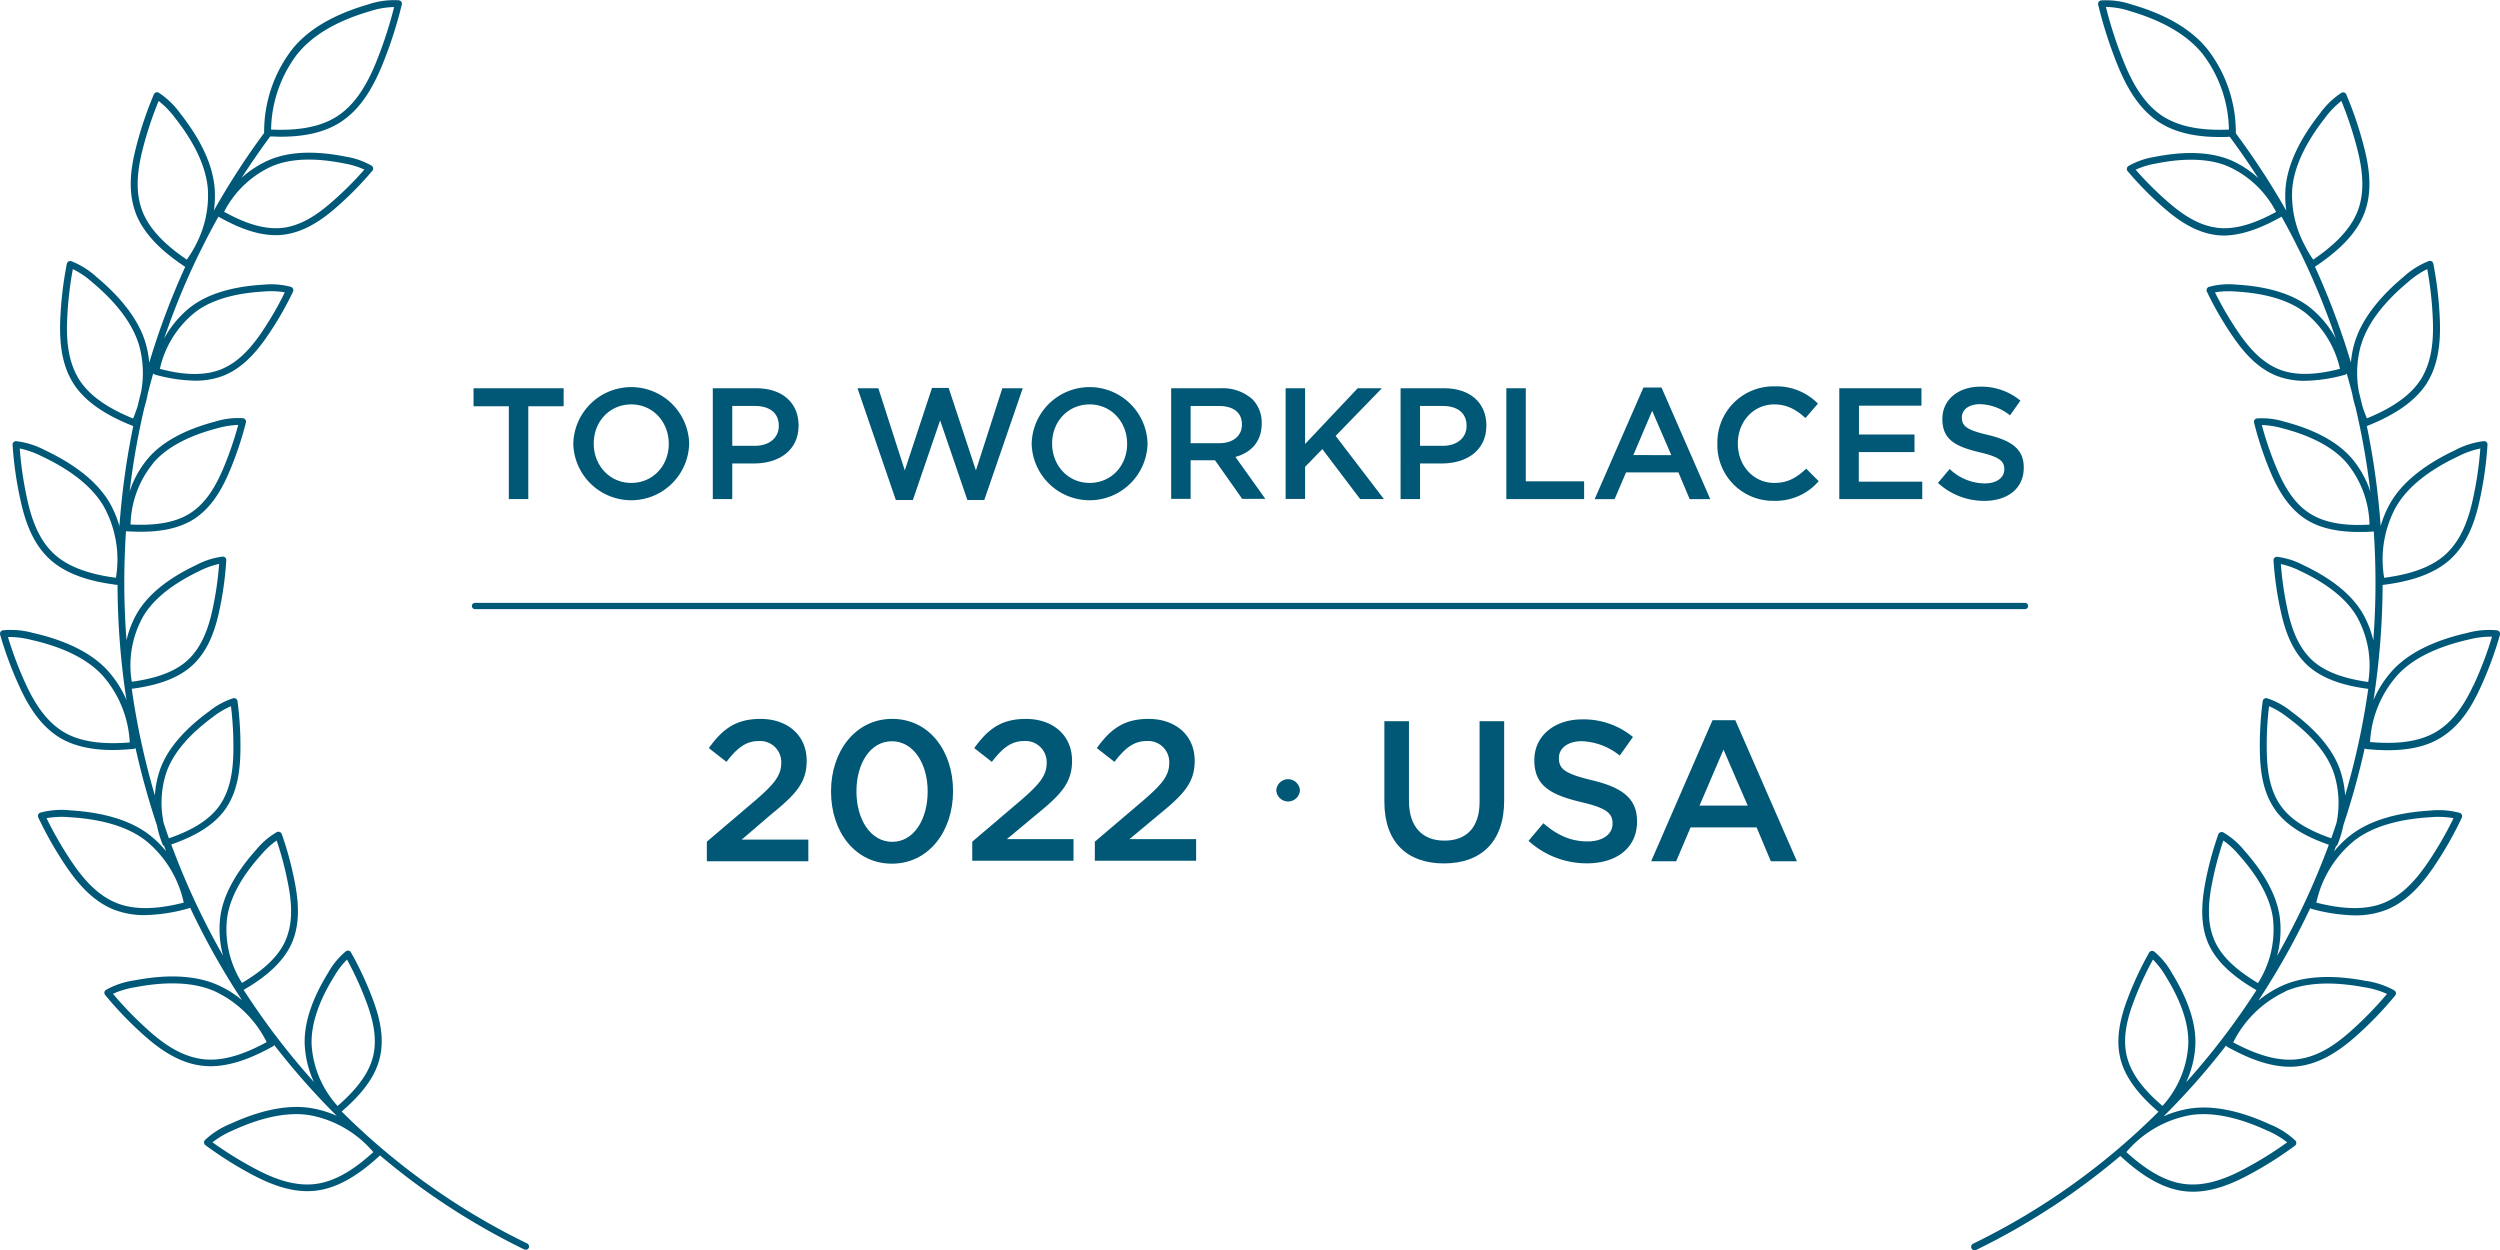
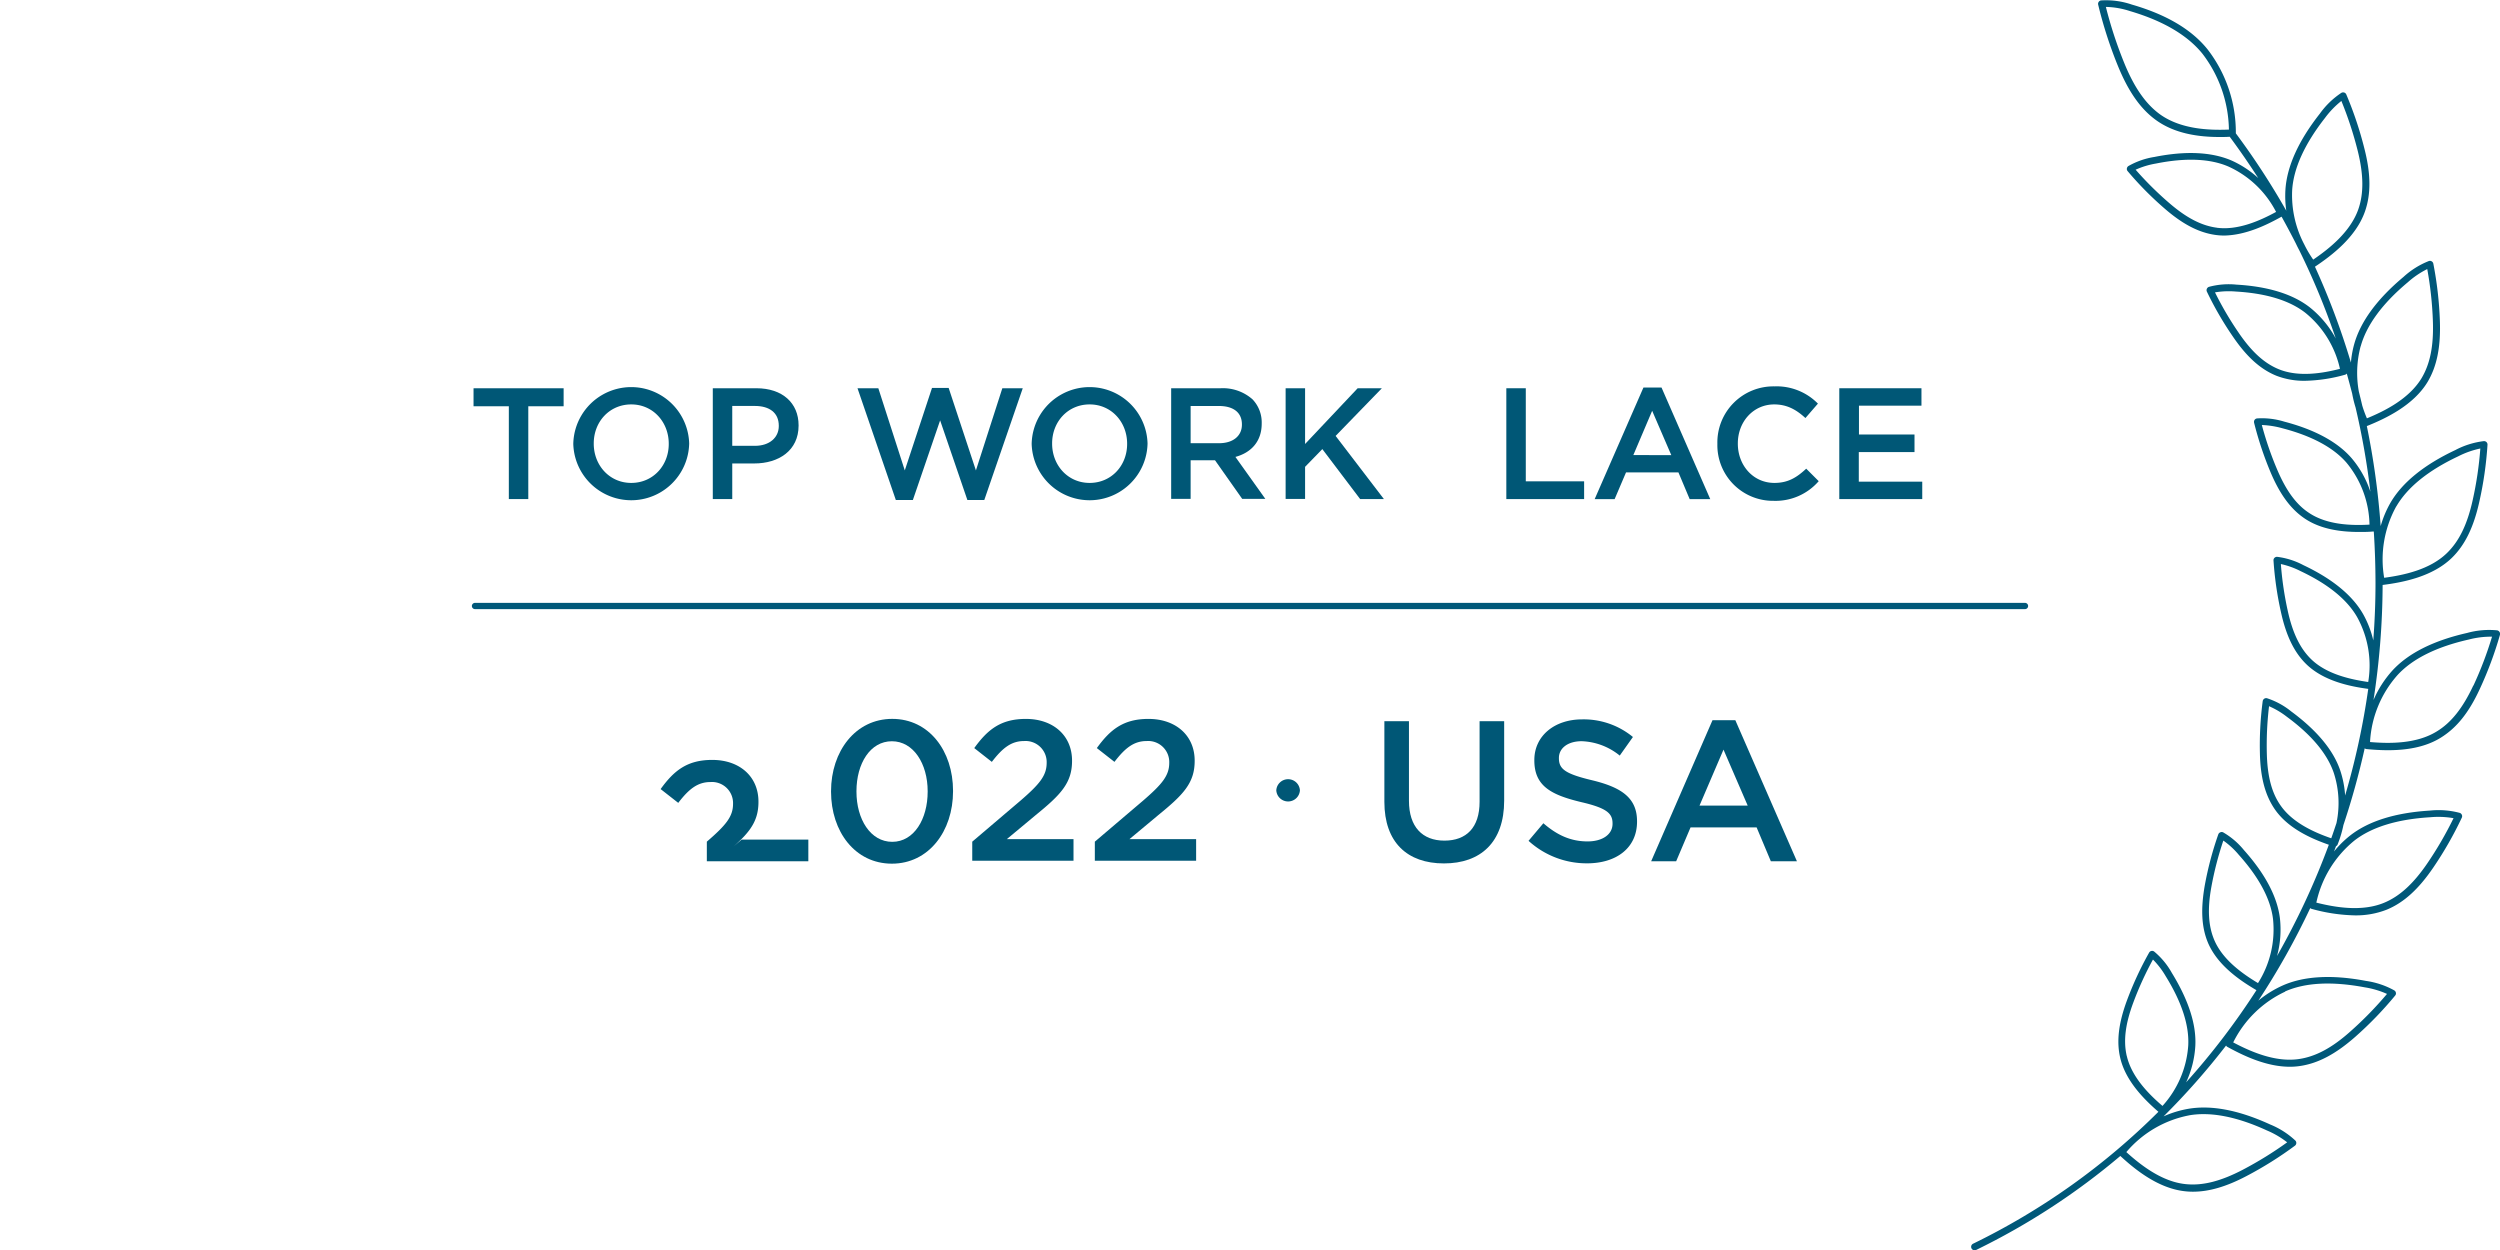
<svg xmlns="http://www.w3.org/2000/svg" viewBox="0 0 600 300">
  <defs>
    <style>.a{fill:#005879;}.b{fill:#005776;}</style>
  </defs>
-   <path class="a" d="M126.49,298.42A165.55,165.55,0,0,1,82,266.76c3.46-3,7.9-7.39,9.18-13,.91-3.94.39-8.31-1.63-13.73a80.49,80.49,0,0,0-5.32-11.47.81.81,0,0,0-.55-.4.82.82,0,0,0-.67.15,18.06,18.06,0,0,0-4.21,5.08c-4,6.47-5.92,12.36-5.66,17.52a24,24,0,0,0,2.21,8.78,174.62,174.62,0,0,1-16.88-22.12c4-2.31,9.33-6,11.63-11.37,1.57-3.73,1.82-8.11.77-13.8a80.36,80.36,0,0,0-3.24-12.22.83.83,0,0,0-.48-.49.81.81,0,0,0-.68,0,18.12,18.12,0,0,0-5,4.27c-5.07,5.67-8,11.15-8.62,16.27a24.24,24.24,0,0,0,.68,9.13,179.52,179.52,0,0,1-12.43-26.69c4.27-1.48,9.79-3.93,13-8.49,2.31-3.32,3.45-7.56,3.59-13.35A81.34,81.34,0,0,0,57,168.27a.86.86,0,0,0-.37-.58.83.83,0,0,0-.67-.11,18.15,18.15,0,0,0-5.8,3.16C44,175.25,40,180,38.34,184.9a23.62,23.62,0,0,0-1.17,6,179.5,179.5,0,0,1-5.55-25.59c4.52-.6,10.72-1.9,14.85-5.91,2.9-2.82,4.83-6.77,6.08-12.42a80.94,80.94,0,0,0,1.76-12.52.79.79,0,0,0-.24-.63.85.85,0,0,0-.64-.24,18.15,18.15,0,0,0-6.3,2c-6.88,3.25-11.68,7.17-14.27,11.64a23.75,23.75,0,0,0-2.5,6.42c-.34-4.55-.53-9.13-.53-13.74q0-6.24.41-12.4a.65.65,0,0,0,.2,0c1,.06,2.17.11,3.37.11,4.13,0,9-.58,12.88-3.14,3.38-2.23,6-5.75,8.28-11.08a82.29,82.29,0,0,0,4.05-12,.91.91,0,0,0-.12-.68.87.87,0,0,0-.59-.35,18.16,18.16,0,0,0-6.56.78c-7.36,1.93-12.8,4.89-16.17,8.8a24.11,24.11,0,0,0-4.47,8,180.13,180.13,0,0,1,3.55-20.17,28.68,28.68,0,0,0,.82-3.35q.62-2.42,1.29-4.8a.92.92,0,0,0,.4.27,38,38,0,0,0,9.61,1.46,18.37,18.37,0,0,0,6.93-1.23c3.75-1.53,7-4.46,10.29-9.23A79.7,79.7,0,0,0,70.33,70a.83.83,0,0,0,0-.69.86.86,0,0,0-.51-.46,18.34,18.34,0,0,0-6.58-.53c-7.6.44-13.52,2.27-17.59,5.44a24.34,24.34,0,0,0-6.26,7.5A174.68,174.68,0,0,1,48.16,60.1c.29-.54.56-1.08.82-1.63Q50.63,55.2,52.42,52C56,54,61,56.44,66.17,56.44a15,15,0,0,0,2-.13c4-.53,7.92-2.53,12.29-6.32a80.23,80.23,0,0,0,8.9-9,.78.78,0,0,0,.19-.65.85.85,0,0,0-.37-.58A18.28,18.28,0,0,0,83,37.6c-7.46-1.5-13.66-1.23-18.4.8A23.88,23.88,0,0,0,58,42.67q3.25-5.06,6.85-9.92c.79,0,1.62.06,2.49.06,4.77,0,10.56-.69,15.12-4,3.79-2.71,6.76-7,9.34-13.35A103.1,103.1,0,0,0,96.44,1.09a.83.83,0,0,0-.13-.67.8.8,0,0,0-.58-.35,19.14,19.14,0,0,0-7.38,1c-8.3,2.41-14.43,6-18.24,10.77a32.54,32.54,0,0,0-6.72,20s0,.05,0,.07A179.43,179.43,0,0,0,51.33,50.54a24.63,24.63,0,0,0,.21-5c-.35-5.62-3.13-11.77-8.26-18.29a19.76,19.76,0,0,0-5.17-5,.85.85,0,0,0-.68-.07.81.81,0,0,0-.5.46,87.78,87.78,0,0,0-4.37,13.09C31,41.86,31,46.64,32.45,50.8c2.14,6.11,7.85,10.48,12,13.25a178.14,178.14,0,0,0-8.63,23,24.3,24.3,0,0,0-.77-4.35c-1.5-5.42-5.48-10.87-11.85-16.2a19.69,19.69,0,0,0-6.08-3.81.81.81,0,0,0-.68.07.83.83,0,0,0-.4.56A88,88,0,0,0,14.45,77c-.23,6.3.72,11,3,14.76,3.37,5.55,9.89,8.65,14.53,10.51a185.18,185.18,0,0,0-3.32,24,25,25,0,0,0-2.34-5.58c-2.82-4.86-8.06-9.12-15.57-12.66a19.68,19.68,0,0,0-6.85-2.15.84.84,0,0,0-.64.24.81.81,0,0,0-.24.64A87.41,87.41,0,0,0,5,120.41c1.36,6.15,3.47,10.45,6.63,13.51,4.63,4.48,11.63,5.85,16.58,6.47A184.53,184.53,0,0,0,30.36,168a25.74,25.74,0,0,0-4.56-7.11c-3.81-4.14-9.85-7.17-17.94-9a19.73,19.73,0,0,0-7.15-.62.85.85,0,0,0-.58.37.86.86,0,0,0-.1.68,88.76,88.76,0,0,0,4.85,12.92c2.66,5.71,5.65,9.45,9.4,11.76s8.5,3,12.66,3c1.85,0,3.61-.12,5.15-.27a.8.8,0,0,0,.44-.19A185.92,185.92,0,0,0,37.64,198,26.93,26.93,0,0,0,39,202.61a.8.8,0,0,0,.39.42c.15.42.32.84.47,1.26A24.32,24.32,0,0,0,36,200.48c-4.42-3.48-10.87-5.49-19.15-6a19.74,19.74,0,0,0-7.16.55.83.83,0,0,0-.51.46.81.81,0,0,0,0,.68,87.89,87.89,0,0,0,6.86,12c3.55,5.21,7.1,8.42,11.17,10.09a20.08,20.08,0,0,0,7.63,1.37A41.53,41.53,0,0,0,45.29,218a.78.78,0,0,0,.33-.19,179.37,179.37,0,0,0,12.46,22.22,25.31,25.31,0,0,0-5.84-3.64c-5.15-2.28-11.89-2.65-20-1.1a19.66,19.66,0,0,0-6.8,2.28.83.83,0,0,0-.38.58.77.77,0,0,0,.18.65,87,87,0,0,0,9.59,9.92c4.72,4.18,9,6.41,13.31,7a15.92,15.92,0,0,0,2.39.17c5.66,0,11.18-2.66,15-4.78a.72.72,0,0,0,.29-.31,172.62,172.62,0,0,0,15,17,24.85,24.85,0,0,0-5.85-1.8c-5.55-1-12.17.28-19.72,3.74a19.78,19.78,0,0,0-6.05,3.86.8.8,0,0,0-.23.64.83.83,0,0,0,.33.6,88.87,88.87,0,0,0,11.69,7.32c4.82,2.51,8.93,3.72,12.78,3.72a16.08,16.08,0,0,0,1.84-.1c6.38-.65,11.92-5.09,15.59-8.48a166.15,166.15,0,0,0,34.61,22.56.94.94,0,0,0,.36.08.82.82,0,0,0,.75-.47A.83.83,0,0,0,126.49,298.42ZM80.22,234.3a19.77,19.77,0,0,1,3.06-4A78.51,78.51,0,0,1,88,240.65c1.9,5.11,2.4,9.17,1.56,12.78-1.16,5-5.28,9.18-8.54,12a24,24,0,0,1-6.22-14.55C74.57,246.05,76.39,240.48,80.22,234.3ZM54.48,220.51c.6-4.79,3.36-10,8.21-15.37a19.25,19.25,0,0,1,3.71-3.42,79.83,79.83,0,0,1,2.85,11c1,5.35.77,9.44-.67,12.85-2,4.77-6.8,8.13-10.5,10.33A24,24,0,0,1,54.48,220.51ZM34.3,148.05c2.41-4.17,7-7.87,13.54-11a19.64,19.64,0,0,1,4.75-1.71,78.8,78.8,0,0,1-1.66,11.27c-1.17,5.32-3,9-5.62,11.58-3.71,3.6-9.42,4.84-13.68,5.43A24,24,0,0,1,34.3,148.05Zm2.53-37c3.15-3.65,8.31-6.44,15.34-8.27a21.74,21.74,0,0,1,5-.8,79.66,79.66,0,0,1-3.72,10.76c-2.14,5-4.57,8.3-7.66,10.34-4.32,2.86-10.16,3-14.45,2.81A24,24,0,0,1,36.83,111.1Zm9.86-36c3.8-3,9.41-4.67,16.67-5.09a20.09,20.09,0,0,1,5,.2A78.77,78.77,0,0,1,62.63,80c-3.08,4.49-6.11,7.23-9.55,8.63-4.79,1.95-10.55,1-14.71-.1A24,24,0,0,1,46.69,75.06ZM65.2,39.93c4.43-1.9,10.29-2.14,17.42-.7a19.78,19.78,0,0,1,4.83,1.47,80.61,80.61,0,0,1-8.07,8C75.26,52.3,71.63,54.18,68,54.66c-5.11.67-10.45-1.75-14.21-3.83A24,24,0,0,1,65.2,39.93Zm6.2-27C75,8.45,80.85,5,88.81,2.69a19.89,19.89,0,0,1,5.78-1,100.9,100.9,0,0,1-4.31,13.22C87.82,21,85,25,81.52,27.5c-4.94,3.54-11.6,3.8-16.46,3.6A30.75,30.75,0,0,1,71.4,12.91ZM15.15,175.6c-3.46-2.14-6.25-5.65-8.77-11a88.07,88.07,0,0,1-4.47-11.72,21.29,21.29,0,0,1,5.59.69c7.75,1.75,13.5,4.62,17.08,8.51a26.27,26.27,0,0,1,6.56,16.11C26.45,178.54,20,178.59,15.15,175.6ZM27.9,216.69c-3.76-1.54-7.07-4.56-10.43-9.48a86.55,86.55,0,0,1-6.3-10.85,21.4,21.4,0,0,1,5.62-.22c7.94.48,14.08,2.38,18.23,5.64a26.4,26.4,0,0,1,9.08,14.85C39.53,217.78,33.19,218.86,27.9,216.69Zm20.43,37.46c-4-.57-8-2.68-12.44-6.64a86.21,86.21,0,0,1-8.78-9,21.24,21.24,0,0,1,5.4-1.59c7.82-1.48,14.23-1.15,19.06,1A26.36,26.36,0,0,1,64,250.11C59.87,252.34,54,255,48.33,254.15Zm-8.42-68.71c1.57-4.56,5.33-9.06,11.19-13.37a19.82,19.82,0,0,1,4.33-2.58A79.34,79.34,0,0,1,56,180.86c-.13,5.45-1.18,9.4-3.29,12.44-2.9,4.19-8.13,6.49-12.17,7.89-.44-1.21-.84-2.43-1.25-3.65A23.39,23.39,0,0,1,39.91,185.44ZM44.83,62.31c-3.9-2.66-8.92-6.68-10.82-12.06-1.34-3.84-1.29-8.32.15-14.1a88,88,0,0,1,3.91-11.92A21.5,21.5,0,0,1,42,28.28c4.92,6.26,7.57,12.1,7.9,17.37a25.4,25.4,0,0,1-2.55,12.4c-.15.3-.31.6-.46.91A27.49,27.49,0,0,1,44.83,62.31ZM31.94,100.44c-4.36-1.79-10.11-4.68-13.07-9.56-2.1-3.48-3-7.87-2.76-13.84a86.52,86.52,0,0,1,1.37-12.46,20.83,20.83,0,0,1,4.66,3.16C28.24,72.84,32,78,33.45,83.11A24.89,24.89,0,0,1,33.88,94c-.28,1.12-.56,2.25-.82,3.38A28.8,28.8,0,0,1,31.94,100.44Zm-4.12,38.23c-4.68-.63-11-2-15.07-5.94-2.92-2.83-4.88-6.86-6.17-12.68a86.07,86.07,0,0,1-1.84-12.41,21.21,21.21,0,0,1,5.31,1.88c7.19,3.39,12.18,7.43,14.84,12A26.34,26.34,0,0,1,27.82,138.67ZM75.39,284.19c-4,.42-8.39-.68-13.68-3.44A89,89,0,0,1,51,274.16a21.26,21.26,0,0,1,4.86-2.85c7.22-3.32,13.53-4.54,18.73-3.62a26.25,26.25,0,0,1,15,8.81C86.15,279.66,81.07,283.62,75.39,284.19Z" />
  <path class="a" d="M599.87,151.65a.85.85,0,0,0-.58-.37,19.73,19.73,0,0,0-7.15.62c-8.09,1.83-14.13,4.86-17.94,9a25.74,25.74,0,0,0-4.56,7.11,184.53,184.53,0,0,0,2.19-27.62c4.95-.62,11.95-2,16.58-6.47,3.16-3.06,5.27-7.36,6.63-13.51A87.41,87.41,0,0,0,597,106.75a.81.81,0,0,0-.24-.64.84.84,0,0,0-.64-.24,19.68,19.68,0,0,0-6.85,2.15c-7.51,3.54-12.75,7.8-15.57,12.66a25,25,0,0,0-2.34,5.58,185.18,185.18,0,0,0-3.32-24c4.64-1.86,11.16-5,14.53-10.51,2.28-3.77,3.23-8.46,3-14.76A88,88,0,0,0,584,63.28a.83.83,0,0,0-.4-.56.81.81,0,0,0-.68-.07,19.69,19.69,0,0,0-6.08,3.81c-6.37,5.33-10.35,10.78-11.85,16.2a24.3,24.3,0,0,0-.77,4.35,178.14,178.14,0,0,0-8.63-23c4.15-2.77,9.86-7.14,12-13.25,1.46-4.16,1.43-8.94-.11-15a87.78,87.78,0,0,0-4.37-13.09.81.81,0,0,0-.5-.46.85.85,0,0,0-.68.07,19.76,19.76,0,0,0-5.17,5c-5.13,6.52-7.91,12.67-8.26,18.29a24.63,24.63,0,0,0,.21,5A179.43,179.43,0,0,0,536.6,32s0,0,0-.07a32.54,32.54,0,0,0-6.72-20C526.08,7.14,520,3.51,511.65,1.1a19.14,19.14,0,0,0-7.38-1,.8.8,0,0,0-.58.35.83.83,0,0,0-.13.67,103.1,103.1,0,0,0,4.62,14.41c2.58,6.4,5.55,10.64,9.34,13.35,4.56,3.27,10.35,4,15.12,4,.87,0,1.7,0,2.49-.06q3.6,4.86,6.85,9.92a23.88,23.88,0,0,0-6.53-4.27c-4.74-2-10.94-2.3-18.4-.8a18.28,18.28,0,0,0-6.23,2.18.85.85,0,0,0-.37.58.78.78,0,0,0,.19.65,80.23,80.23,0,0,0,8.9,9c4.37,3.79,8.28,5.79,12.29,6.32a15,15,0,0,0,2,.13C539,56.44,544,54,547.58,52q1.78,3.2,3.44,6.47c.26.55.53,1.09.82,1.63a174.68,174.68,0,0,1,8.75,21.15,24.34,24.34,0,0,0-6.26-7.5c-4.07-3.17-10-5-17.59-5.44a18.34,18.34,0,0,0-6.58.53.86.86,0,0,0-.51.46.83.83,0,0,0,0,.69A79.7,79.7,0,0,0,536,80.93c3.27,4.77,6.54,7.7,10.29,9.23a18.37,18.37,0,0,0,6.93,1.23,38,38,0,0,0,9.61-1.46.92.92,0,0,0,.4-.27q.67,2.39,1.29,4.8a28.68,28.68,0,0,0,.82,3.35A180.13,180.13,0,0,1,568.89,118a24.11,24.11,0,0,0-4.47-8c-3.37-3.91-8.81-6.87-16.17-8.8a18.16,18.16,0,0,0-6.56-.78.87.87,0,0,0-.59.35.91.91,0,0,0-.12.68,82.29,82.29,0,0,0,4,12c2.27,5.33,4.9,8.85,8.28,11.08,3.87,2.56,8.75,3.14,12.88,3.14,1.2,0,2.34,0,3.37-.11a.65.65,0,0,0,.2,0q.4,6.17.41,12.4c0,4.61-.19,9.19-.53,13.74a23.75,23.75,0,0,0-2.5-6.42c-2.59-4.47-7.39-8.39-14.27-11.64a18.15,18.15,0,0,0-6.3-2,.85.85,0,0,0-.64.24.79.79,0,0,0-.24.63A80.94,80.94,0,0,0,547.45,147c1.25,5.65,3.18,9.6,6.08,12.42,4.13,4,10.33,5.31,14.85,5.91a179.5,179.5,0,0,1-5.55,25.59,23.62,23.62,0,0,0-1.17-6C560,180,556,175.25,549.89,170.74a18.15,18.15,0,0,0-5.8-3.16.83.83,0,0,0-.67.11.86.86,0,0,0-.37.58,81.34,81.34,0,0,0-.67,12.63c.14,5.79,1.28,10,3.59,13.35,3.16,4.56,8.68,7,12.95,8.49a179.52,179.52,0,0,1-12.43,26.69,24.24,24.24,0,0,0,.68-9.13c-.65-5.12-3.55-10.6-8.62-16.27a18.12,18.12,0,0,0-5-4.27.81.81,0,0,0-.68,0,.83.83,0,0,0-.48.49,80.36,80.36,0,0,0-3.24,12.22c-1,5.69-.8,10.07.77,13.8,2.3,5.41,7.67,9.06,11.63,11.37a174.62,174.62,0,0,1-16.88,22.12,24,24,0,0,0,2.21-8.78c.26-5.16-1.65-11-5.66-17.52a18.06,18.06,0,0,0-4.21-5.08.82.82,0,0,0-.67-.15.81.81,0,0,0-.55.4,80.49,80.49,0,0,0-5.32,11.47c-2,5.42-2.54,9.79-1.63,13.73,1.28,5.57,5.72,10,9.18,13a165.55,165.55,0,0,1-44.48,31.66.83.83,0,0,0-.38,1.11.82.82,0,0,0,.75.47.94.94,0,0,0,.36-.08,166.15,166.15,0,0,0,34.61-22.56c3.67,3.39,9.21,7.83,15.59,8.48a16.08,16.08,0,0,0,1.84.1c3.85,0,8-1.21,12.78-3.72a88.87,88.87,0,0,0,11.69-7.32.83.83,0,0,0,.33-.6.8.8,0,0,0-.23-.64,19.78,19.78,0,0,0-6.05-3.86c-7.55-3.46-14.17-4.72-19.72-3.74a24.85,24.85,0,0,0-5.85,1.8,172.62,172.62,0,0,0,15-17,.72.72,0,0,0,.29.31c3.85,2.12,9.37,4.78,15,4.78a15.92,15.92,0,0,0,2.39-.17c4.36-.62,8.59-2.85,13.31-7a87,87,0,0,0,9.59-9.92.77.77,0,0,0,.18-.65.83.83,0,0,0-.38-.58,19.66,19.66,0,0,0-6.8-2.28c-8.15-1.55-14.89-1.18-20,1.1a25.31,25.31,0,0,0-5.84,3.64,179.37,179.37,0,0,0,12.46-22.22.78.78,0,0,0,.33.19,41.53,41.53,0,0,0,10.39,1.56,20.08,20.08,0,0,0,7.63-1.37c4.07-1.67,7.62-4.88,11.17-10.09a87.89,87.89,0,0,0,6.86-12,.81.81,0,0,0,0-.68.83.83,0,0,0-.51-.46,19.74,19.74,0,0,0-7.16-.55c-8.28.51-14.73,2.52-19.15,6a24.32,24.32,0,0,0-3.85,3.81c.15-.42.32-.84.47-1.26a.8.8,0,0,0,.39-.42,26.93,26.93,0,0,0,1.39-4.65,185.92,185.92,0,0,0,5.11-18.43.8.8,0,0,0,.44.19c1.54.15,3.3.27,5.15.27,4.16,0,8.81-.61,12.66-3s6.74-6,9.4-11.76A88.76,88.76,0,0,0,600,152.33.86.86,0,0,0,599.87,151.65Zm-67.82-97c-3.68-.48-7.31-2.36-11.43-5.92a80.61,80.61,0,0,1-8.07-8,19.78,19.78,0,0,1,4.83-1.47c7.13-1.44,13-1.2,17.42.7a24,24,0,0,1,11.46,10.9C542.5,52.91,537.16,55.33,532.05,54.66ZM518.48,27.5C515,25,512.18,21,509.72,14.88a100.9,100.9,0,0,1-4.31-13.22,19.89,19.89,0,0,1,5.78,1C519.15,5,525,8.45,528.6,12.91a30.75,30.75,0,0,1,6.34,18.19C530.08,31.3,523.42,31,518.48,27.5Zm28.44,61.12c-3.44-1.4-6.47-4.14-9.55-8.63a78.77,78.77,0,0,1-5.77-9.82,20.09,20.09,0,0,1,5-.2c7.26.42,12.87,2.13,16.67,5.09a24,24,0,0,1,8.32,13.46C557.47,89.58,551.71,90.57,546.92,88.62Zm7.3,34.51c-3.09-2-5.52-5.33-7.66-10.34A79.66,79.66,0,0,1,542.84,102a21.74,21.74,0,0,1,5,.8c7,1.83,12.19,4.62,15.34,8.27a24,24,0,0,1,5.5,14.84C564.38,126.15,558.54,126,554.22,123.13Zm.47,35.09c-2.66-2.59-4.45-6.26-5.62-11.58a78.8,78.8,0,0,1-1.66-11.27,19.64,19.64,0,0,1,4.75,1.71c6.57,3.1,11.13,6.8,13.54,11a24,24,0,0,1,2.67,15.6C564.11,163.06,558.4,161.82,554.69,158.22Zm-23.27,67.37c-1.44-3.41-1.66-7.5-.67-12.85a79.83,79.83,0,0,1,2.85-11,19.25,19.25,0,0,1,3.71,3.42c4.85,5.41,7.61,10.58,8.21,15.37a24,24,0,0,1-3.6,15.41C538.22,233.72,533.44,230.36,531.42,225.59Zm-21,27.84c-.84-3.61-.34-7.67,1.56-12.78a78.51,78.51,0,0,1,4.73-10.36,19.77,19.77,0,0,1,3.06,4c3.83,6.18,5.65,11.75,5.41,16.57A24,24,0,0,1,519,265.42C515.71,262.61,511.59,258.47,510.43,253.43Zm38-15.48c4.83-2.14,11.24-2.47,19.06-1a21.24,21.24,0,0,1,5.4,1.59,86.21,86.21,0,0,1-8.78,9c-4.47,4-8.42,6.07-12.44,6.64-5.65.8-11.54-1.81-15.69-4A26.36,26.36,0,0,1,548.43,238ZM565,201.78c4.15-3.26,10.29-5.16,18.23-5.64a21.4,21.4,0,0,1,5.62.22,86.55,86.55,0,0,1-6.3,10.85c-3.36,4.92-6.67,7.94-10.43,9.48-5.29,2.17-11.63,1.09-16.2-.06A26.4,26.4,0,0,1,565,201.78Zm10.13-80.26c2.66-4.57,7.65-8.61,14.84-12a21.21,21.21,0,0,1,5.31-1.88,86.07,86.07,0,0,1-1.84,12.41c-1.29,5.82-3.25,9.85-6.17,12.68-4.1,4-10.39,5.31-15.07,5.94A26.34,26.34,0,0,1,575.11,121.52Zm-8.56-38.41c1.41-5.1,5.21-10.27,11.31-15.37a20.83,20.83,0,0,1,4.66-3.16A86.52,86.52,0,0,1,583.89,77c.22,6-.66,10.36-2.76,13.84-3,4.88-8.71,7.77-13.07,9.56a28.8,28.8,0,0,1-1.12-3.06c-.26-1.13-.54-2.26-.82-3.38A24.89,24.89,0,0,1,566.55,83.11ZM550.12,45.65c.33-5.27,3-11.11,7.9-17.37a21.5,21.5,0,0,1,3.91-4.05,88,88,0,0,1,3.91,11.92c1.44,5.78,1.49,10.26.15,14.1-1.9,5.38-6.92,9.4-10.82,12.06a27.49,27.49,0,0,1-2-3.35c-.15-.31-.31-.61-.46-.91A25.4,25.4,0,0,1,550.12,45.65ZM547.33,193.3c-2.11-3-3.16-7-3.29-12.44a79.34,79.34,0,0,1,.53-11.37,19.82,19.82,0,0,1,4.33,2.58c5.86,4.31,9.62,8.81,11.19,13.37a23.39,23.39,0,0,1,.66,12.1c-.41,1.22-.81,2.44-1.25,3.65C555.46,199.79,550.23,197.49,547.33,193.3Zm-22,74.39c5.2-.92,11.51.3,18.73,3.62a21.26,21.26,0,0,1,4.86,2.85,89,89,0,0,1-10.67,6.59c-5.29,2.76-9.63,3.86-13.68,3.44-5.68-.57-10.76-4.53-14.25-7.69A26.25,26.25,0,0,1,525.37,267.69Zm68.25-103.14c-2.52,5.4-5.31,8.91-8.77,11-4.86,3-11.3,2.94-16,2.54A26.27,26.27,0,0,1,575.42,162c3.58-3.89,9.33-6.76,17.08-8.51a21.29,21.29,0,0,1,5.59-.69A88.07,88.07,0,0,1,593.62,164.55Z" />
  <path class="a" d="M486,146.19H114a.75.75,0,0,1,0-1.5H486a.75.75,0,0,1,0,1.5Z" />
  <path class="b" d="M122.12,97.51h-8.47V93.18h21.62v4.33h-8.48v22.27h-4.67Z" />
  <path class="b" d="M137.59,106.56v-.08a13.91,13.91,0,0,1,27.81-.07v.07a13.91,13.91,0,0,1-27.81.08Zm22.91,0v-.08c0-5.17-3.76-9.42-9-9.42s-9,4.18-9,9.35v.07c0,5.17,3.76,9.42,9,9.42S160.5,111.72,160.5,106.56Z" />
  <path class="b" d="M171.07,93.18h10.48c6.23,0,10.11,3.54,10.11,8.89v.08c0,6-4.79,9.08-10.64,9.08h-5.28v8.55h-4.67ZM181.17,107c3.54,0,5.74-2,5.74-4.75v-.07c0-3.12-2.24-4.75-5.74-4.75h-5.43V107Z" />
  <path class="b" d="M205.8,93.18h5l6.35,19.72,6.53-19.79h4l6.54,19.79,6.34-19.72h4.9L236.23,120h-4.06l-6.54-19.11L219.09,120H215Z" />
  <path class="b" d="M247.6,106.56v-.08a13.91,13.91,0,0,1,27.81-.07v.07a13.91,13.91,0,0,1-27.81.08Zm22.91,0v-.08c0-5.17-3.76-9.42-9-9.42s-9,4.18-9,9.35v.07c0,5.17,3.76,9.42,9,9.42S270.51,111.72,270.51,106.56Z" />
  <path class="b" d="M281.08,93.18h11.85a10.72,10.72,0,0,1,7.67,2.66,8,8,0,0,1,2.21,5.74v.08c0,4.37-2.62,7-6.31,8l7.18,10.07h-5.55l-6.53-9.27h-5.85v9.27h-4.67Zm11.51,13.19c3.34,0,5.47-1.75,5.47-4.45v-.07c0-2.85-2.05-4.41-5.51-4.41h-6.8v8.93Z" />
  <path class="b" d="M308.55,93.18h4.67v13.38l12.62-13.38h5.81l-11.1,11.44,11.59,15.16h-5.7l-9.08-12-4.14,4.26v7.71h-4.67Z" />
-   <path class="b" d="M336.14,93.18h10.48c6.23,0,10.11,3.54,10.11,8.89v.08c0,6-4.79,9.08-10.64,9.08h-5.28v8.55h-4.67ZM346.24,107c3.54,0,5.74-2,5.74-4.75v-.07c0-3.12-2.24-4.75-5.74-4.75h-5.43V107Z" />
  <path class="b" d="M361.52,93.18h4.67v22.34h14v4.26H361.52Z" />
  <path class="b" d="M394.43,93h4.33l11.7,26.79h-4.94l-2.7-6.42H390.25l-2.74,6.42h-4.79Zm6.68,16.23-4.59-10.64L392,109.22Z" />
  <path class="b" d="M412.17,106.56v-.08a13.45,13.45,0,0,1,13.68-13.75,13.89,13.89,0,0,1,10.45,4.14l-3,3.46c-2.17-2-4.41-3.27-7.49-3.27-5,0-8.73,4.14-8.73,9.35v.07c0,5.21,3.68,9.42,8.77,9.42,3.27,0,5.36-1.29,7.64-3.42l3,3a13.71,13.71,0,0,1-10.79,4.72A13.36,13.36,0,0,1,412.17,106.56Z" />
  <path class="b" d="M441.43,93.18h19.72v4.18h-15v6.92h13.33v4.22H446.11v7.1h15.23v4.18H441.43Z" />
-   <path class="b" d="M465.11,115.9l2.81-3.34a12.35,12.35,0,0,0,8.4,3.46c2.88,0,4.71-1.37,4.71-3.35v-.07c0-1.9-1.07-2.93-6-4.07-5.67-1.36-8.86-3-8.86-7.94v-.07c0-4.56,3.8-7.72,9.08-7.72a14.7,14.7,0,0,1,9.65,3.35l-2.5,3.53A12.06,12.06,0,0,0,475.18,97c-2.74,0-4.33,1.4-4.33,3.15v.07c0,2.06,1.21,3,6.34,4.18,5.62,1.37,8.51,3.39,8.51,7.79v.08c0,5-3.91,7.94-9.5,7.94A16.38,16.38,0,0,1,465.11,115.9Z" />
-   <path class="b" d="M169.64,202l11.57-9.84c4.56-3.94,6.29-6,6.29-9.07a5.06,5.06,0,0,0-5.42-5.24c-3.07,0-5.19,1.68-7.73,5l-4.23-3.31c3.22-4.46,6.39-7,12.39-7,6.58,0,11.09,4,11.09,10v.09c0,5.33-2.79,8.16-8.74,13L178,201.51h16v5.19H169.64Z" />
+   <path class="b" d="M169.64,202c4.56-3.94,6.29-6,6.29-9.07a5.06,5.06,0,0,0-5.42-5.24c-3.07,0-5.19,1.68-7.73,5l-4.23-3.31c3.22-4.46,6.39-7,12.39-7,6.58,0,11.09,4,11.09,10v.09c0,5.33-2.79,8.16-8.74,13L178,201.51h16v5.19H169.64Z" />
  <path class="b" d="M199.45,190v-.1c0-9.6,5.86-17.37,14.69-17.37s14.59,7.68,14.59,17.28v.09c0,9.61-5.85,17.38-14.68,17.38S199.45,199.59,199.45,190Zm23.19,0v-.1c0-6.62-3.41-12-8.59-12s-8.5,5.32-8.5,12v.09c0,6.63,3.36,12.05,8.59,12.05S222.64,196.57,222.64,190Z" />
  <path class="b" d="M233.34,202l11.57-9.84c4.56-3.94,6.29-6,6.29-9.07a5.07,5.07,0,0,0-5.43-5.24c-3.07,0-5.18,1.68-7.73,5l-4.22-3.31c3.22-4.46,6.38-7,12.39-7,6.57,0,11.08,4,11.08,10v.09c0,5.33-2.78,8.16-8.73,13l-6.92,5.76h16v5.19H233.34Z" />
  <path class="b" d="M262.76,202l11.57-9.84c4.56-3.94,6.29-6,6.29-9.07a5.06,5.06,0,0,0-5.42-5.24c-3.08,0-5.19,1.68-7.73,5l-4.23-3.31c3.22-4.46,6.39-7,12.39-7,6.58,0,11.09,4,11.09,10v.09c0,5.33-2.79,8.16-8.74,13l-6.91,5.76h16v5.19H262.76Z" />
  <path class="b" d="M306.31,189.68v0a2.84,2.84,0,0,1,5.67,0v0a2.84,2.84,0,0,1-5.67,0Z" />
  <path class="b" d="M332.25,192.44V173.09h5.9V192.2c0,6.24,3.22,9.55,8.5,9.55s8.45-3.12,8.45-9.31V173.09H361v19.06c0,10-5.66,15.07-14.45,15.07S332.25,202.18,332.25,192.44Z" />
  <path class="b" d="M366.85,201.8l3.56-4.22c3.21,2.78,6.48,4.36,10.6,4.36,3.65,0,6-1.72,6-4.22v-.1c0-2.4-1.35-3.69-7.59-5.13-7.15-1.73-11.18-3.84-11.18-10v-.09c0-5.76,4.8-9.75,11.47-9.75a18.58,18.58,0,0,1,12.19,4.23l-3.16,4.46a15.31,15.31,0,0,0-9.13-3.45c-3.45,0-5.47,1.77-5.47,4v.1c0,2.59,1.54,3.74,8,5.28,7.1,1.72,10.75,4.27,10.75,9.84v.09c0,6.29-4.94,10-12,10A20.72,20.72,0,0,1,366.85,201.8Z" />
  <path class="b" d="M411,172.85h5.48l14.78,33.85H425l-3.41-8.12H405.73l-3.45,8.12h-6Zm8.45,20.5-5.81-13.44-5.76,13.44Z" />
</svg>